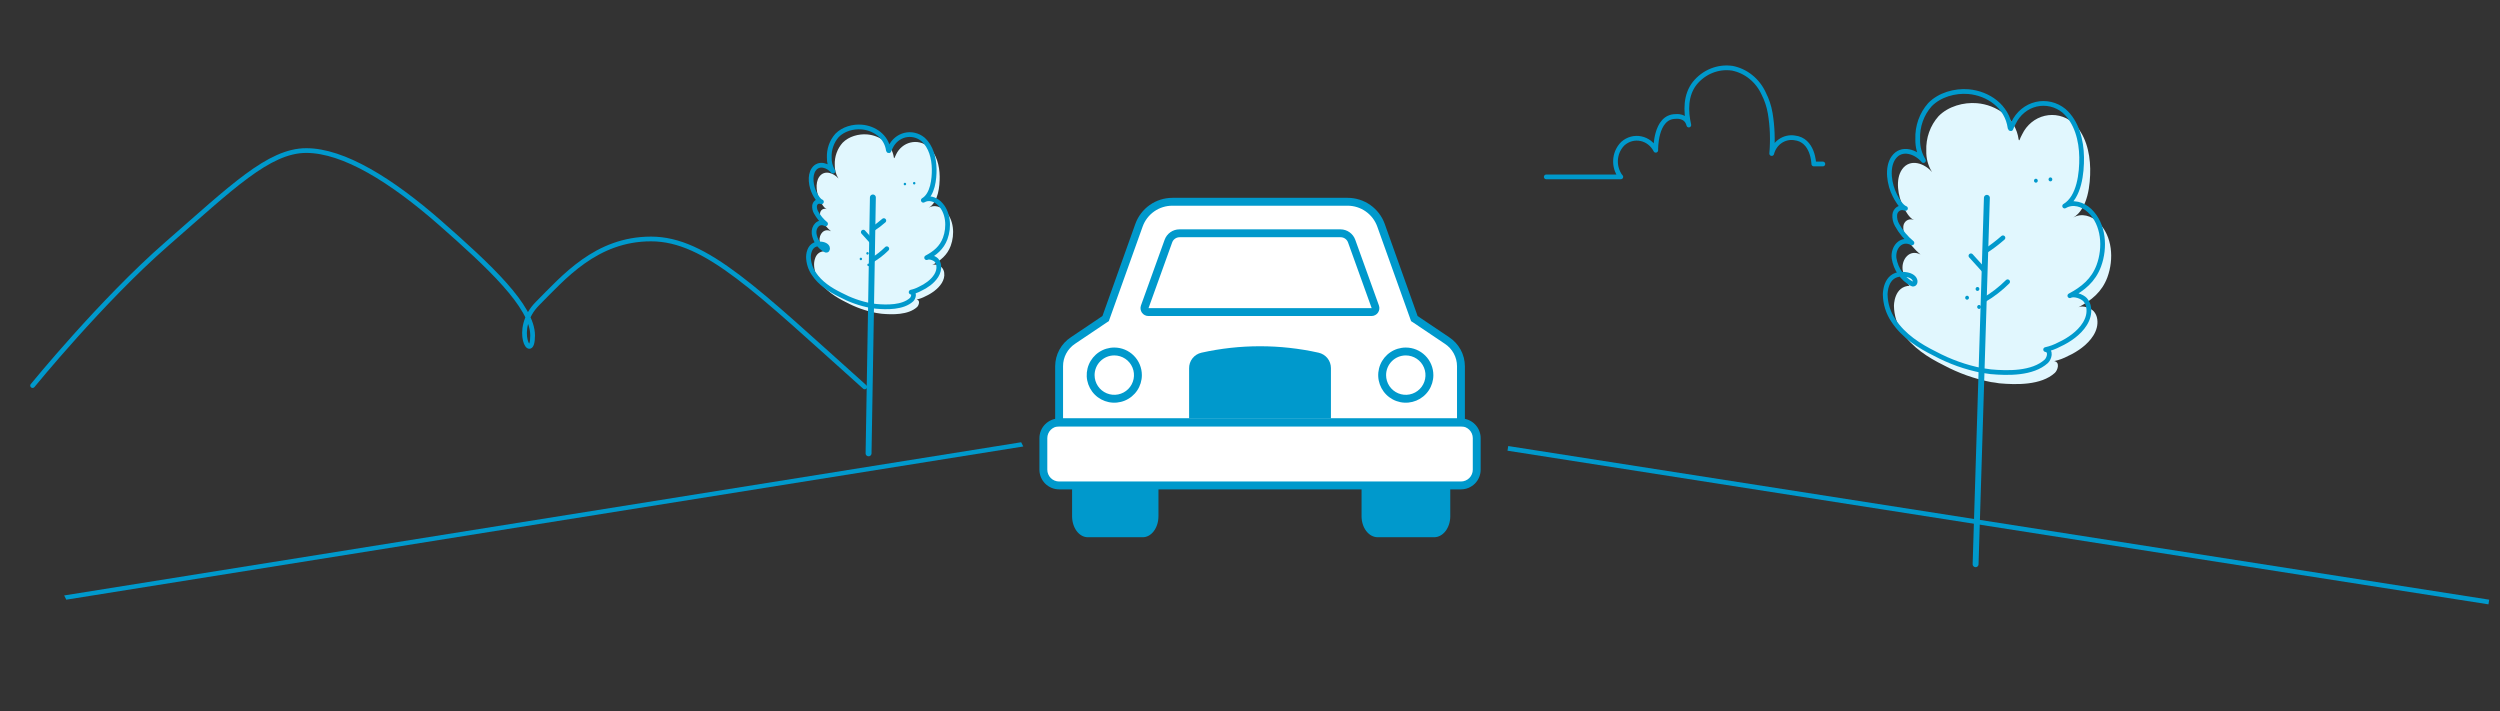
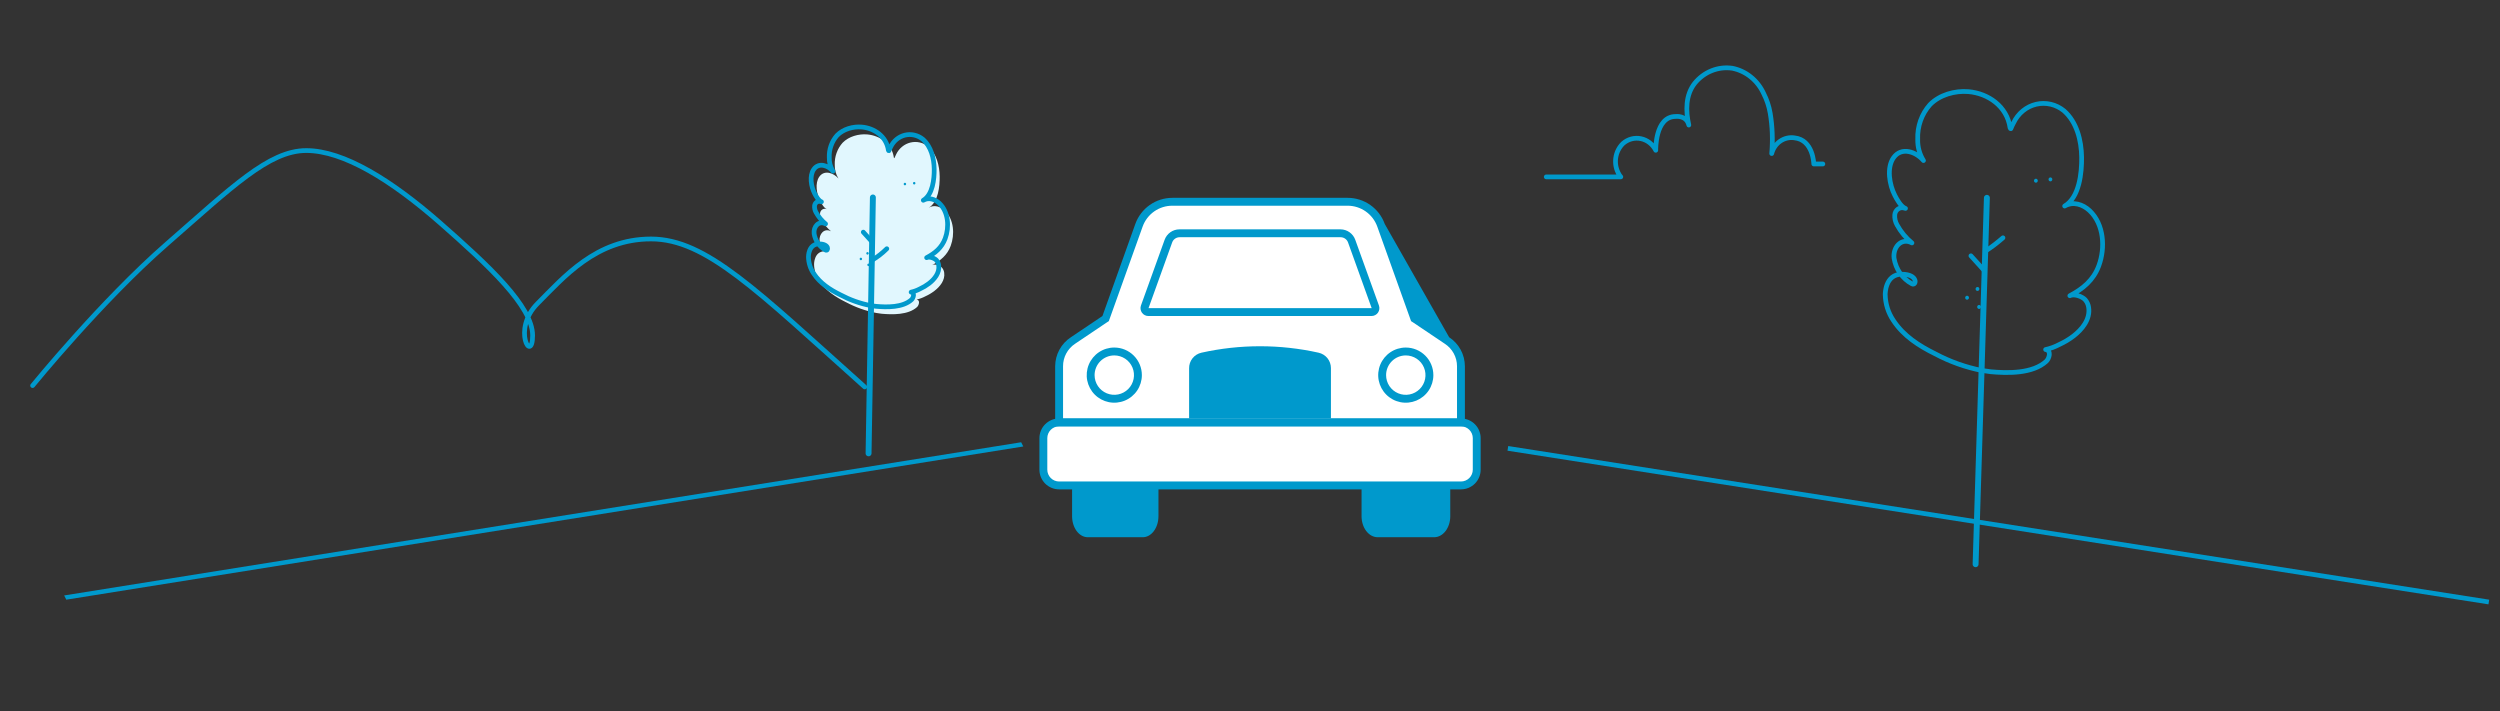
<svg xmlns="http://www.w3.org/2000/svg" width="436" height="124" viewBox="0 0 436 124" fill="none">
  <rect x="0" y="0" width="436" height="124" fill="#333333" stroke="none" />
  <g clip-path="url(#clip0_3998_53965)">
    <path d="M186.971 82.7H202.035V90.028C202.035 91 201.747 91.932 201.233 92.62C200.72 93.307 200.023 93.693 199.296 93.693H189.71C188.983 93.693 188.287 93.307 187.773 92.62C187.259 91.932 186.971 91 186.971 90.028V82.7Z" fill="#0099CC" />
    <path d="M237.455 82.7H252.927V90.028C252.927 91 252.631 91.932 252.103 92.62C251.576 93.307 250.86 93.693 250.114 93.693H240.268C239.522 93.693 238.807 93.307 238.279 92.62C237.751 91.932 237.455 91 237.455 90.028V82.7Z" fill="#0099CC" />
    <path d="M7530.11 4066.78H-5003.9V-4429.48H7530.11V4066.78ZM-5002.58 4065.41H7528.85V-4428.21H-5002.58V4065.41Z" fill="#0099CC" />
    <path d="M240.715 39.135C239.412 35.227 234.879 34.792 232.776 35.064C225.718 35.131 210.504 35.225 206.107 35.062C201.71 34.899 199.796 36.759 199.389 37.709L195.114 48.905C194.774 49.855 193.729 52.57 192.263 55.827C186.563 59.084 184.731 61.934 184.528 62.952V73.538C182.492 73.945 182.085 74.963 181.881 79.849C181.718 83.758 183.578 85.007 184.528 85.142H252.115C257.001 85.142 257.544 83.785 257.205 83.106C257.273 80.799 257.368 76.022 257.205 75.371C257.042 74.719 255.508 73.606 254.762 73.131V63.97C254.762 62.952 254.558 62.545 253.948 61.12C253.459 59.98 248.858 56.709 246.619 55.216C245.194 51.485 242.018 43.044 240.715 39.135Z" fill="white" />
    <path d="M254.792 85.346H184.711C183.8 85.346 182.926 84.984 182.282 84.34C181.637 83.695 181.275 82.822 181.275 81.91V76.414C181.275 75.503 181.637 74.629 182.282 73.985C182.926 73.341 183.8 72.978 184.711 72.978H254.792C255.704 72.978 256.577 73.341 257.222 73.985C257.866 74.629 258.228 75.503 258.228 76.414V81.91C258.228 82.822 257.866 83.695 257.222 84.34C256.577 84.984 255.704 85.346 254.792 85.346ZM184.711 74.353C184.164 74.353 183.64 74.57 183.253 74.956C182.867 75.343 182.65 75.867 182.65 76.414V81.91C182.65 82.457 182.867 82.981 183.253 83.368C183.64 83.754 184.164 83.972 184.711 83.972H254.792C255.339 83.972 255.863 83.754 256.25 83.368C256.636 82.981 256.854 82.457 256.854 81.91V76.414C256.854 75.867 256.636 75.343 256.25 74.956C255.863 74.57 255.339 74.353 254.792 74.353H184.711Z" fill="#0099CC" />
-     <path d="M235.03 35.876C236.161 35.877 237.264 36.228 238.189 36.879C239.114 37.531 239.815 38.452 240.197 39.517L245.941 55.581L246.092 56.007L246.477 56.254L251.973 59.951C252.626 60.374 253.163 60.955 253.535 61.639C253.907 62.322 254.103 63.089 254.103 63.867V72.978H185.396V63.867C185.393 63.091 185.584 62.327 185.951 61.643C186.318 60.959 186.85 60.377 187.498 59.951L192.995 56.254L193.379 56.007L193.531 55.581L199.275 39.517C199.658 38.448 200.363 37.523 201.293 36.871C202.224 36.219 203.333 35.871 204.469 35.876H235.03ZM235.03 34.502H204.469C203.051 34.501 201.668 34.94 200.509 35.756C199.351 36.573 198.473 37.728 197.997 39.064L192.266 55.114L186.77 58.81C185.929 59.36 185.238 60.11 184.759 60.992C184.279 61.875 184.026 62.863 184.021 63.867V74.352H255.477V63.867C255.473 62.863 255.22 61.875 254.74 60.992C254.261 60.11 253.569 59.36 252.729 58.81L247.232 55.114L241.502 39.064C241.026 37.728 240.148 36.573 238.989 35.756C237.831 34.94 236.448 34.501 235.03 34.502Z" fill="#0099CC" />
+     <path d="M235.03 35.876C236.161 35.877 237.264 36.228 238.189 36.879C239.114 37.531 239.815 38.452 240.197 39.517L245.941 55.581L246.092 56.007L246.477 56.254L251.973 59.951C252.626 60.374 253.163 60.955 253.535 61.639C253.907 62.322 254.103 63.089 254.103 63.867V72.978H185.396V63.867C185.393 63.091 185.584 62.327 185.951 61.643C186.318 60.959 186.85 60.377 187.498 59.951L192.995 56.254L193.379 56.007L193.531 55.581L199.275 39.517C199.658 38.448 200.363 37.523 201.293 36.871C202.224 36.219 203.333 35.871 204.469 35.876H235.03ZM235.03 34.502H204.469C203.051 34.501 201.668 34.94 200.509 35.756C199.351 36.573 198.473 37.728 197.997 39.064L192.266 55.114L186.77 58.81C185.929 59.36 185.238 60.11 184.759 60.992C184.279 61.875 184.026 62.863 184.021 63.867V74.352H255.477V63.867C255.473 62.863 255.22 61.875 254.74 60.992C254.261 60.11 253.569 59.36 252.729 58.81L241.502 39.064C241.026 37.728 240.148 36.573 238.989 35.756C237.831 34.94 236.448 34.501 235.03 34.502Z" fill="#0099CC" />
    <path d="M229.957 61.509C223.233 60.011 216.261 60.011 209.537 61.509C208.915 61.646 208.359 61.995 207.965 62.496C207.572 62.998 207.365 63.62 207.38 64.257V72.983H232.114V64.189C232.113 63.563 231.899 62.957 231.507 62.47C231.114 61.983 230.568 61.644 229.957 61.509Z" fill="#0099CC" />
    <path d="M194.331 61.985C195.01 61.985 195.675 62.187 196.24 62.564C196.805 62.941 197.245 63.478 197.505 64.106C197.765 64.733 197.833 65.424 197.7 66.091C197.568 66.757 197.241 67.369 196.76 67.85C196.28 68.33 195.668 68.657 195.001 68.79C194.335 68.922 193.644 68.854 193.016 68.594C192.389 68.334 191.852 67.894 191.475 67.329C191.097 66.764 190.896 66.1 190.896 65.42C190.896 64.509 191.258 63.635 191.902 62.991C192.546 62.347 193.42 61.985 194.331 61.985ZM194.331 60.611C193.38 60.611 192.45 60.893 191.659 61.421C190.868 61.95 190.252 62.701 189.888 63.58C189.524 64.459 189.428 65.426 189.614 66.359C189.799 67.292 190.258 68.149 190.93 68.821C191.603 69.494 192.46 69.952 193.393 70.138C194.326 70.323 195.293 70.228 196.172 69.864C197.05 69.5 197.802 68.883 198.33 68.092C198.858 67.302 199.141 66.372 199.141 65.42C199.141 64.145 198.634 62.922 197.732 62.02C196.83 61.118 195.607 60.611 194.331 60.611V60.611Z" fill="#0099CC" />
    <path d="M245.169 61.986C245.848 61.986 246.513 62.188 247.078 62.565C247.642 62.943 248.083 63.479 248.343 64.107C248.603 64.735 248.671 65.426 248.538 66.092C248.406 66.758 248.079 67.371 247.598 67.851C247.118 68.332 246.506 68.659 245.839 68.791C245.173 68.924 244.482 68.856 243.854 68.596C243.227 68.336 242.69 67.895 242.312 67.33C241.935 66.766 241.734 66.101 241.734 65.422C241.734 64.511 242.095 63.637 242.74 62.993C243.384 62.348 244.258 61.986 245.169 61.986ZM245.169 60.612C244.218 60.612 243.288 60.894 242.497 61.423C241.706 61.951 241.09 62.703 240.725 63.581C240.361 64.46 240.266 65.427 240.452 66.36C240.637 67.293 241.095 68.15 241.768 68.823C242.441 69.495 243.298 69.953 244.231 70.139C245.164 70.325 246.131 70.229 247.009 69.865C247.888 69.501 248.639 68.885 249.168 68.094C249.696 67.303 249.978 66.373 249.978 65.422C249.978 64.146 249.472 62.923 248.57 62.021C247.668 61.119 246.444 60.612 245.169 60.612V60.612Z" fill="#0099CC" />
    <path d="M233.805 41.373C234.088 41.373 234.363 41.46 234.594 41.623C234.825 41.785 235.001 42.014 235.097 42.28L239.219 53.74H200.303L204.426 42.28C204.522 42.014 204.697 41.785 204.929 41.623C205.16 41.46 205.435 41.373 205.718 41.373H233.805ZM233.805 39.999H205.69C205.124 40 204.571 40.176 204.109 40.504C203.647 40.831 203.297 41.293 203.107 41.827L198.984 53.273C198.908 53.483 198.885 53.708 198.915 53.929C198.946 54.15 199.03 54.36 199.159 54.541C199.289 54.722 199.461 54.869 199.661 54.969C199.86 55.069 200.081 55.119 200.303 55.115H239.192C239.413 55.115 239.63 55.061 239.826 54.96C240.021 54.858 240.19 54.71 240.316 54.53C240.443 54.349 240.524 54.141 240.553 53.922C240.583 53.703 240.559 53.481 240.484 53.273L236.361 41.827C236.173 41.297 235.827 40.838 235.37 40.511C234.913 40.185 234.367 40.006 233.805 39.999Z" fill="#0099CC" />
-     <path d="M7530.11 4066.78H-5003.9V-4429.48H7530.11V4066.78ZM-5002.58 4065.41H7528.85V-4428.21H-5002.58V4065.41Z" fill="#0099CC" />
    <path d="M7530.11 4066.78H-5003.9V-4429.48H7530.11V4066.78ZM-5002.58 4065.41H7528.85V-4428.21H-5002.58V4065.41Z" fill="#0099CC" />
  </g>
  <line y1="-0.412" x2="169.096" y2="-0.412" transform="matrix(0.987 -0.158 0.449 0.894 11.562 104.583)" stroke="#0099CC" stroke-width="0.824" />
  <line x1="434.051" y1="104.991" x2="262.97" y2="78.195" stroke="#0099CC" stroke-width="0.824" />
  <path d="M269.668 30.847H276.867C278.795 30.847 280.742 30.847 282.671 30.847C282.544 30.717 282.437 30.568 282.352 30.404C281.854 29.561 281.652 28.562 281.78 27.58C281.908 26.597 282.359 25.692 283.054 25.02C283.483 24.645 283.986 24.376 284.527 24.231C285.068 24.087 285.632 24.071 286.18 24.185C286.727 24.299 287.243 24.54 287.691 24.89C288.138 25.24 288.505 25.691 288.765 26.209C288.765 26.209 288.605 20.314 292.238 20.314C292.238 20.314 294.11 20.059 294.531 21.808C293.969 19.341 293.941 16.561 295.58 14.498C296.377 13.523 297.395 12.774 298.54 12.321C299.685 11.868 300.92 11.724 302.132 11.904C303.305 12.14 304.408 12.661 305.354 13.426C306.3 14.19 307.063 15.176 307.58 16.305C308.132 17.381 308.518 18.542 308.723 19.744C309.109 22.066 309.197 24.432 308.985 26.779C309.21 25.894 309.736 25.126 310.464 24.621C311.192 24.116 312.071 23.908 312.935 24.038C316.249 24.372 316.324 28.597 316.324 28.597H317.906" stroke="#0099CC" stroke-width="0.824" stroke-linecap="round" stroke-linejoin="round" />
  <path d="M152.801 54.576C150.967 54.219 149.192 53.587 147.531 52.699C145.758 51.823 144.009 50.712 142.879 48.981C142.305 48.134 141.99 47.125 141.973 46.086C141.973 46.086 141.937 43.823 143.825 43.823C145.714 43.823 145.45 45.172 144.959 44.896C144.433 44.62 143.976 44.217 143.625 43.721C143.274 43.226 143.039 42.65 142.939 42.042C142.795 40.843 143.737 39.703 144.935 40.336C144.265 39.785 143.701 39.103 143.274 38.329C143.078 37.988 142.988 37.59 143.019 37.193C143.03 37.067 143.068 36.944 143.129 36.835C143.19 36.726 143.274 36.632 143.374 36.56C143.474 36.488 143.587 36.441 143.707 36.42C143.826 36.4 143.949 36.408 144.065 36.443C144.116 36.454 144.167 36.468 144.217 36.485C143.718 36.317 143.234 35.446 143.019 35.014C142.428 33.866 142.088 31.947 142.883 30.823C143.769 29.566 145.398 30.157 146.225 31.138C145.783 30.432 145.558 29.601 145.582 28.758C145.554 28.05 145.66 27.344 145.896 26.681C146.131 26.017 146.49 25.41 146.952 24.894C148.042 23.783 149.746 23.322 151.236 23.444C153.428 23.628 155.556 25.074 155.891 27.488C155.891 27.546 155.923 27.584 155.979 27.58C156.067 27.352 156.17 27.131 156.287 26.918C156.534 26.4 156.887 25.947 157.322 25.59C157.756 25.233 158.261 24.982 158.799 24.854C159.337 24.727 159.895 24.726 160.434 24.853C160.972 24.979 161.477 25.229 161.912 25.585C163.342 26.842 163.853 28.887 163.881 30.769C163.905 32.504 163.629 35.249 161.984 36.217C162.914 35.668 164.012 36.016 164.779 36.736C166.376 38.254 166.54 40.873 165.801 42.876C165.198 44.506 164.024 45.453 162.563 46.228C163.038 45.981 163.933 46.308 164.268 46.668C164.485 46.913 164.624 47.221 164.667 47.553C164.859 48.877 163.913 50.004 162.97 50.729C162.483 51.103 161.956 51.418 161.401 51.668C160.914 51.929 160.396 52.121 159.86 52.238C160.539 52.347 160.259 53.243 159.936 53.549C158.403 54.949 155.624 54.886 153.727 54.714C153.384 54.651 153.092 54.614 152.801 54.576Z" fill="#E1F7FE" />
  <path d="M151.822 53.29C149.989 52.933 148.214 52.301 146.552 51.413C144.779 50.537 143.03 49.426 141.901 47.691C141.327 46.846 141.011 45.838 140.994 44.8C140.994 44.8 140.958 42.537 142.847 42.537C144.735 42.537 144.472 43.886 143.981 43.61C143.457 43.33 143.003 42.926 142.656 42.429C142.309 41.931 142.077 41.356 141.98 40.748C141.837 39.549 142.779 38.409 143.977 39.042C143.305 38.492 142.741 37.81 142.316 37.035C142.119 36.694 142.03 36.296 142.06 35.899C142.071 35.773 142.109 35.65 142.17 35.541C142.232 35.431 142.315 35.337 142.415 35.266C142.515 35.194 142.629 35.147 142.748 35.126C142.868 35.106 142.99 35.114 143.106 35.149C143.158 35.159 143.208 35.173 143.258 35.191C142.759 35.023 142.276 34.151 142.06 33.72C141.469 32.572 141.13 30.652 141.924 29.529C142.811 28.272 144.44 28.867 145.266 29.848C144.824 29.142 144.6 28.311 144.624 27.467C144.595 26.76 144.702 26.054 144.937 25.391C145.172 24.727 145.531 24.12 145.993 23.604C147.083 22.493 148.788 22.032 150.277 22.154C152.469 22.338 154.597 23.78 154.933 26.198C154.933 26.256 154.965 26.294 155.021 26.29C155.108 26.062 155.211 25.841 155.328 25.628C155.575 25.11 155.929 24.657 156.363 24.3C156.798 23.943 157.302 23.692 157.84 23.564C158.379 23.437 158.937 23.436 159.475 23.563C160.014 23.689 160.519 23.939 160.954 24.295C162.383 25.552 162.894 27.597 162.922 29.479C162.946 31.214 162.671 33.959 161.026 34.927C161.956 34.378 163.054 34.726 163.82 35.446C165.418 36.963 165.581 39.583 164.843 41.586C164.24 43.216 163.066 44.163 161.605 44.938C162.08 44.691 162.974 45.018 163.309 45.378C163.526 45.623 163.666 45.931 163.709 46.262C163.9 47.587 162.954 48.714 162.012 49.439C161.523 49.811 160.997 50.126 160.443 50.378C159.956 50.639 159.437 50.831 158.901 50.948C159.58 51.056 159.301 51.953 158.977 52.259C157.444 53.659 154.665 53.596 152.769 53.424C152.405 53.374 152.114 53.319 151.822 53.29Z" stroke="#0099CC" stroke-width="0.824" stroke-linecap="round" stroke-linejoin="round" />
  <path d="M152.231 34.437L151.477 79.063" stroke="#0099CC" stroke-width="1.031" stroke-linecap="round" stroke-linejoin="round" />
-   <path d="M152.162 39.968C152.855 39.521 153.516 39.021 154.139 38.472" stroke="#0099CC" stroke-width="0.824" stroke-linecap="round" stroke-linejoin="round" />
  <path d="M150.559 40.483L152.028 42.105" stroke="#0099CC" stroke-width="0.824" stroke-linecap="round" stroke-linejoin="round" />
  <path d="M152.061 45.39C153.002 44.834 153.875 44.159 154.66 43.379" stroke="#0099CC" stroke-width="0.824" stroke-linecap="round" stroke-linejoin="round" />
  <path d="M151.294 44.405C151.411 44.405 151.505 44.306 151.505 44.183C151.505 44.06 151.411 43.961 151.294 43.961C151.177 43.961 151.082 44.06 151.082 44.183C151.082 44.306 151.177 44.405 151.294 44.405Z" fill="#0099CC" />
  <path d="M150.135 45.382C150.252 45.382 150.347 45.283 150.347 45.16C150.347 45.037 150.252 44.938 150.135 44.938C150.019 44.938 149.924 45.037 149.924 45.16C149.924 45.283 150.019 45.382 150.135 45.382Z" fill="#0099CC" />
  <path d="M157.817 32.32C157.934 32.32 158.029 32.22 158.029 32.098C158.029 31.975 157.934 31.875 157.817 31.875C157.7 31.875 157.605 31.975 157.605 32.098C157.605 32.22 157.7 32.32 157.817 32.32Z" fill="#0099CC" />
  <path d="M159.438 32.174C159.555 32.174 159.65 32.074 159.65 31.952C159.65 31.829 159.555 31.73 159.438 31.73C159.321 31.73 159.227 31.829 159.227 31.952C159.227 32.074 159.321 32.174 159.438 32.174Z" fill="#0099CC" />
  <path d="M151.471 46.413C151.588 46.413 151.683 46.313 151.683 46.191C151.683 46.068 151.588 45.969 151.471 45.969C151.355 45.969 151.26 46.068 151.26 46.191C151.26 46.313 151.355 46.413 151.471 46.413Z" fill="#0099CC" />
-   <path d="M347.222 66.632C344.358 66.073 341.585 65.086 338.989 63.699C336.22 62.33 333.488 60.596 331.723 57.892C330.827 56.568 330.333 54.991 330.307 53.368C330.307 53.368 330.251 49.833 333.201 49.833C336.151 49.833 335.739 51.941 334.972 51.509C334.15 51.078 333.436 50.449 332.888 49.675C332.339 48.9 331.972 48.001 331.816 47.051C331.592 45.178 333.064 43.398 334.935 44.386C333.887 43.524 333.006 42.46 332.34 41.25C332.033 40.718 331.893 40.097 331.941 39.476C331.958 39.279 332.017 39.088 332.113 38.917C332.209 38.746 332.339 38.599 332.496 38.487C332.652 38.375 332.829 38.301 333.016 38.269C333.202 38.238 333.393 38.25 333.575 38.304C333.655 38.321 333.735 38.343 333.812 38.37C333.032 38.108 332.278 36.746 331.941 36.072C331.018 34.278 330.488 31.28 331.729 29.525C333.114 27.561 335.658 28.485 336.95 30.016C336.259 28.915 335.908 27.616 335.945 26.298C335.901 25.193 336.068 24.09 336.435 23.053C336.802 22.017 337.363 21.068 338.085 20.262C339.788 18.527 342.451 17.807 344.777 17.997C348.202 18.285 351.526 20.544 352.05 24.314C352.05 24.406 352.1 24.465 352.187 24.458C352.325 24.102 352.485 23.757 352.668 23.424C353.054 22.616 353.607 21.907 354.285 21.35C354.964 20.792 355.752 20.4 356.593 20.201C357.433 20.002 358.306 20.001 359.147 20.198C359.988 20.395 360.776 20.786 361.456 21.342C363.689 23.306 364.488 26.501 364.531 29.44C364.569 32.151 364.138 36.439 361.568 37.951C363.022 37.093 364.737 37.637 365.935 38.763C368.43 41.133 368.685 45.224 367.531 48.353C366.59 50.9 364.756 52.38 362.473 53.591C363.215 53.205 364.612 53.715 365.136 54.278C365.475 54.66 365.693 55.142 365.76 55.659C366.059 57.728 364.581 59.489 363.109 60.622C362.347 61.206 361.525 61.698 360.658 62.088C359.897 62.497 359.087 62.796 358.25 62.978C359.311 63.149 358.874 64.55 358.369 65.028C355.974 67.214 351.632 67.116 348.67 66.848C348.133 66.749 347.678 66.691 347.222 66.632Z" fill="#E1F7FE" />
  <path d="M345.697 64.622C342.833 64.064 340.06 63.076 337.464 61.689C334.694 60.321 331.962 58.586 330.197 55.876C329.301 54.555 328.807 52.98 328.781 51.359C328.781 51.359 328.725 47.823 331.675 47.823C334.626 47.823 334.214 49.931 333.447 49.499C332.629 49.063 331.92 48.431 331.377 47.654C330.835 46.877 330.473 45.978 330.322 45.028C330.097 43.156 331.569 41.375 333.441 42.364C332.391 41.504 331.51 40.439 330.846 39.228C330.539 38.695 330.399 38.074 330.447 37.454C330.464 37.256 330.523 37.065 330.619 36.894C330.715 36.723 330.845 36.576 331.001 36.464C331.157 36.352 331.335 36.278 331.522 36.246C331.708 36.215 331.899 36.227 332.081 36.282C332.161 36.298 332.24 36.32 332.318 36.347C331.538 36.085 330.784 34.724 330.447 34.049C329.524 32.256 328.993 29.257 330.235 27.503C331.619 25.539 334.164 26.468 335.455 28C334.765 26.898 334.414 25.6 334.451 24.282C334.407 23.177 334.574 22.074 334.941 21.037C335.308 20.001 335.869 19.052 336.591 18.246C338.293 16.511 340.957 15.791 343.283 15.981C346.708 16.269 350.032 18.521 350.556 22.298C350.556 22.39 350.606 22.449 350.693 22.442C350.831 22.086 350.991 21.741 351.174 21.408C351.56 20.599 352.112 19.891 352.791 19.334C353.47 18.776 354.258 18.384 355.098 18.184C355.939 17.985 356.811 17.985 357.652 18.182C358.493 18.379 359.282 18.77 359.962 19.326C362.195 21.29 362.993 24.485 363.037 27.424C363.074 30.134 362.644 34.422 360.074 35.935C361.528 35.077 363.243 35.621 364.44 36.747C366.935 39.116 367.191 43.208 366.037 46.337C365.095 48.884 363.262 50.364 360.979 51.575C361.721 51.188 363.118 51.699 363.642 52.262C363.981 52.644 364.199 53.126 364.266 53.643C364.565 55.712 363.087 57.473 361.615 58.606C360.851 59.187 360.029 59.679 359.164 60.072C358.403 60.481 357.593 60.78 356.756 60.962C357.816 61.133 357.38 62.534 356.875 63.011C354.479 65.198 350.138 65.1 347.175 64.832C346.608 64.753 346.152 64.668 345.697 64.622Z" stroke="#0099CC" stroke-width="0.824" stroke-linecap="round" stroke-linejoin="round" />
  <path d="M346.513 34.502L344.543 98.4" stroke="#0099CC" stroke-width="1.031" stroke-linecap="round" stroke-linejoin="round" />
  <path d="M346.229 43.81C347.311 43.112 348.343 42.331 349.316 41.473" stroke="#0099CC" stroke-width="0.824" stroke-linecap="round" stroke-linejoin="round" />
  <path d="M343.729 44.615L346.024 47.149" stroke="#0099CC" stroke-width="0.824" stroke-linecap="round" stroke-linejoin="round" />
-   <path d="M346.068 52.282C347.54 51.413 348.903 50.357 350.129 49.139" stroke="#0099CC" stroke-width="0.824" stroke-linecap="round" stroke-linejoin="round" />
  <path d="M344.874 50.742C345.056 50.742 345.204 50.586 345.204 50.395C345.204 50.203 345.056 50.048 344.874 50.048C344.691 50.048 344.543 50.203 344.543 50.395C344.543 50.586 344.691 50.742 344.874 50.742Z" fill="#0099CC" />
  <path d="M343.057 52.269C343.24 52.269 343.388 52.113 343.388 51.922C343.388 51.73 343.24 51.575 343.057 51.575C342.875 51.575 342.727 51.73 342.727 51.922C342.727 52.113 342.875 52.269 343.057 52.269Z" fill="#0099CC" />
  <path d="M355.059 31.862C355.242 31.862 355.39 31.707 355.39 31.515C355.39 31.323 355.242 31.168 355.059 31.168C354.877 31.168 354.729 31.323 354.729 31.515C354.729 31.707 354.877 31.862 355.059 31.862Z" fill="#0099CC" />
  <path d="M357.594 31.633C357.777 31.633 357.925 31.478 357.925 31.286C357.925 31.095 357.777 30.939 357.594 30.939C357.412 30.939 357.264 31.095 357.264 31.286C357.264 31.478 357.412 31.633 357.594 31.633Z" fill="#0099CC" />
  <path d="M345.151 53.878C345.333 53.878 345.481 53.723 345.481 53.531C345.481 53.339 345.333 53.184 345.151 53.184C344.968 53.184 344.82 53.339 344.82 53.531C344.82 53.723 344.968 53.878 345.151 53.878Z" fill="#0099CC" />
  <path d="M5.686 67.244C5.686 67.244 17.739 52.451 29.056 42.574C40.373 32.698 46.892 26.257 53.412 26.257C59.931 26.257 68.292 31.447 76.774 38.892C85.255 46.337 92.888 53.438 92.888 58.504C92.888 63.57 89.196 57.491 93.745 52.936C98.294 48.381 103.948 41.676 113.543 41.676C123.138 41.676 131.996 50.663 150.809 67.482" stroke="#0099CC" stroke-width="0.824" stroke-linecap="round" stroke-linejoin="round" />
  <defs>
    <clipPath id="clip0_3998_53965">
      <rect width="98.939" height="98.939" fill="white" transform="translate(170.277 13.89)" />
    </clipPath>
  </defs>
</svg>